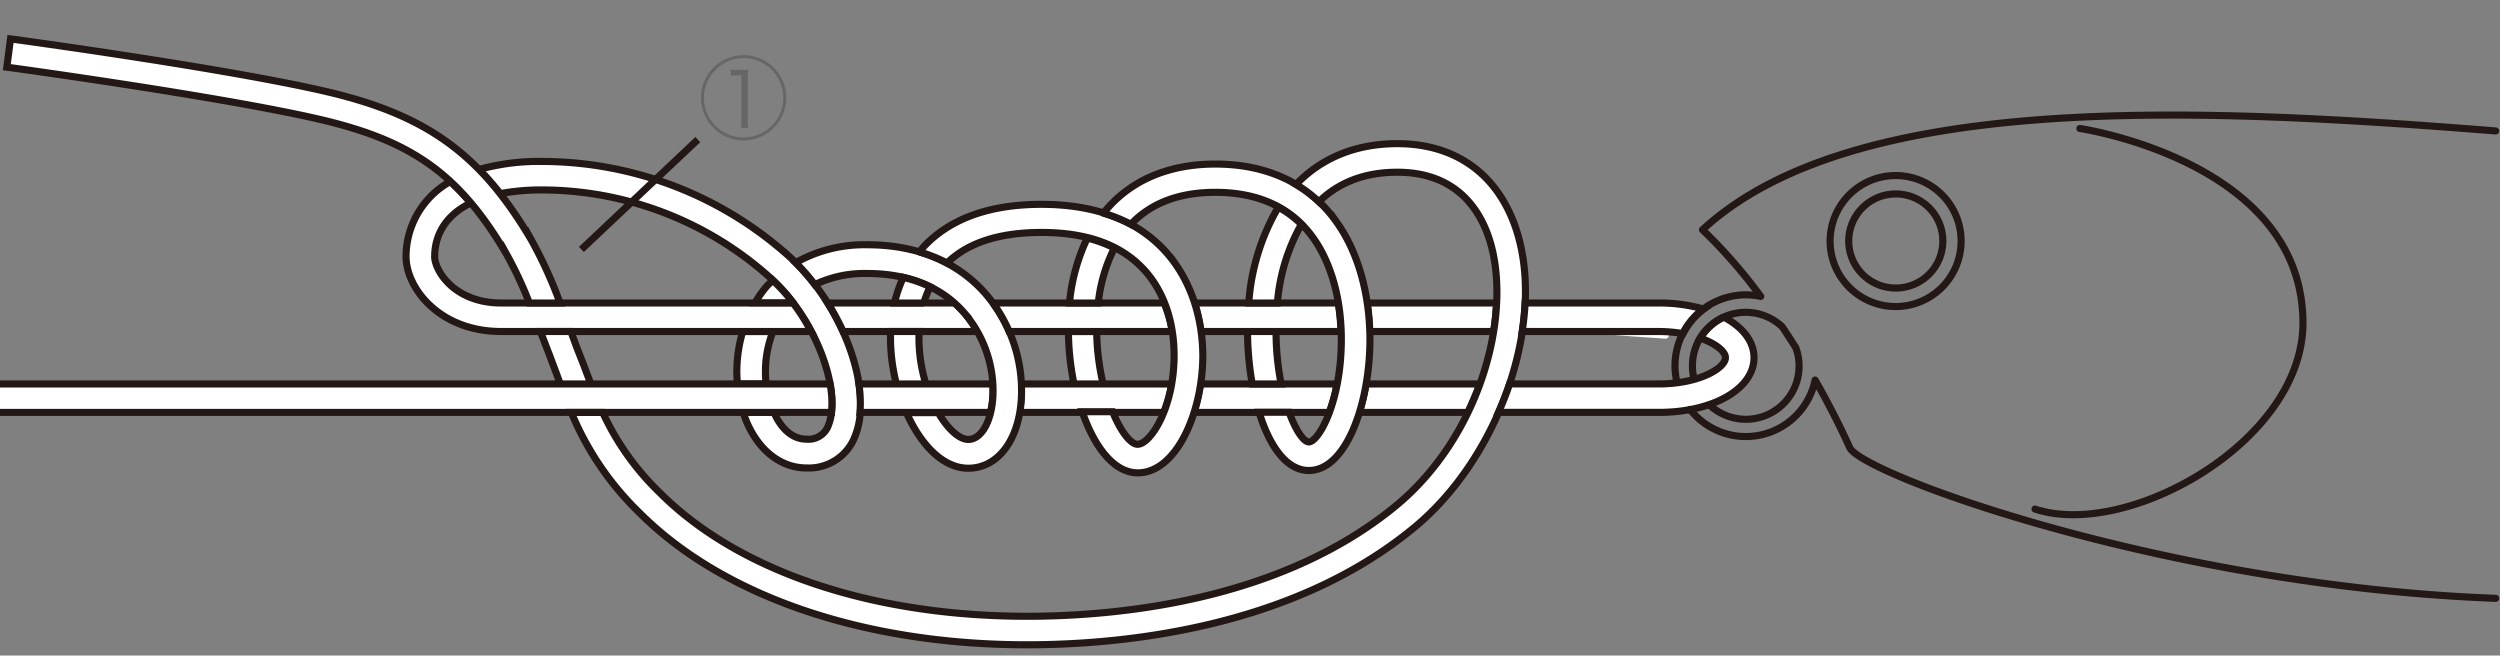
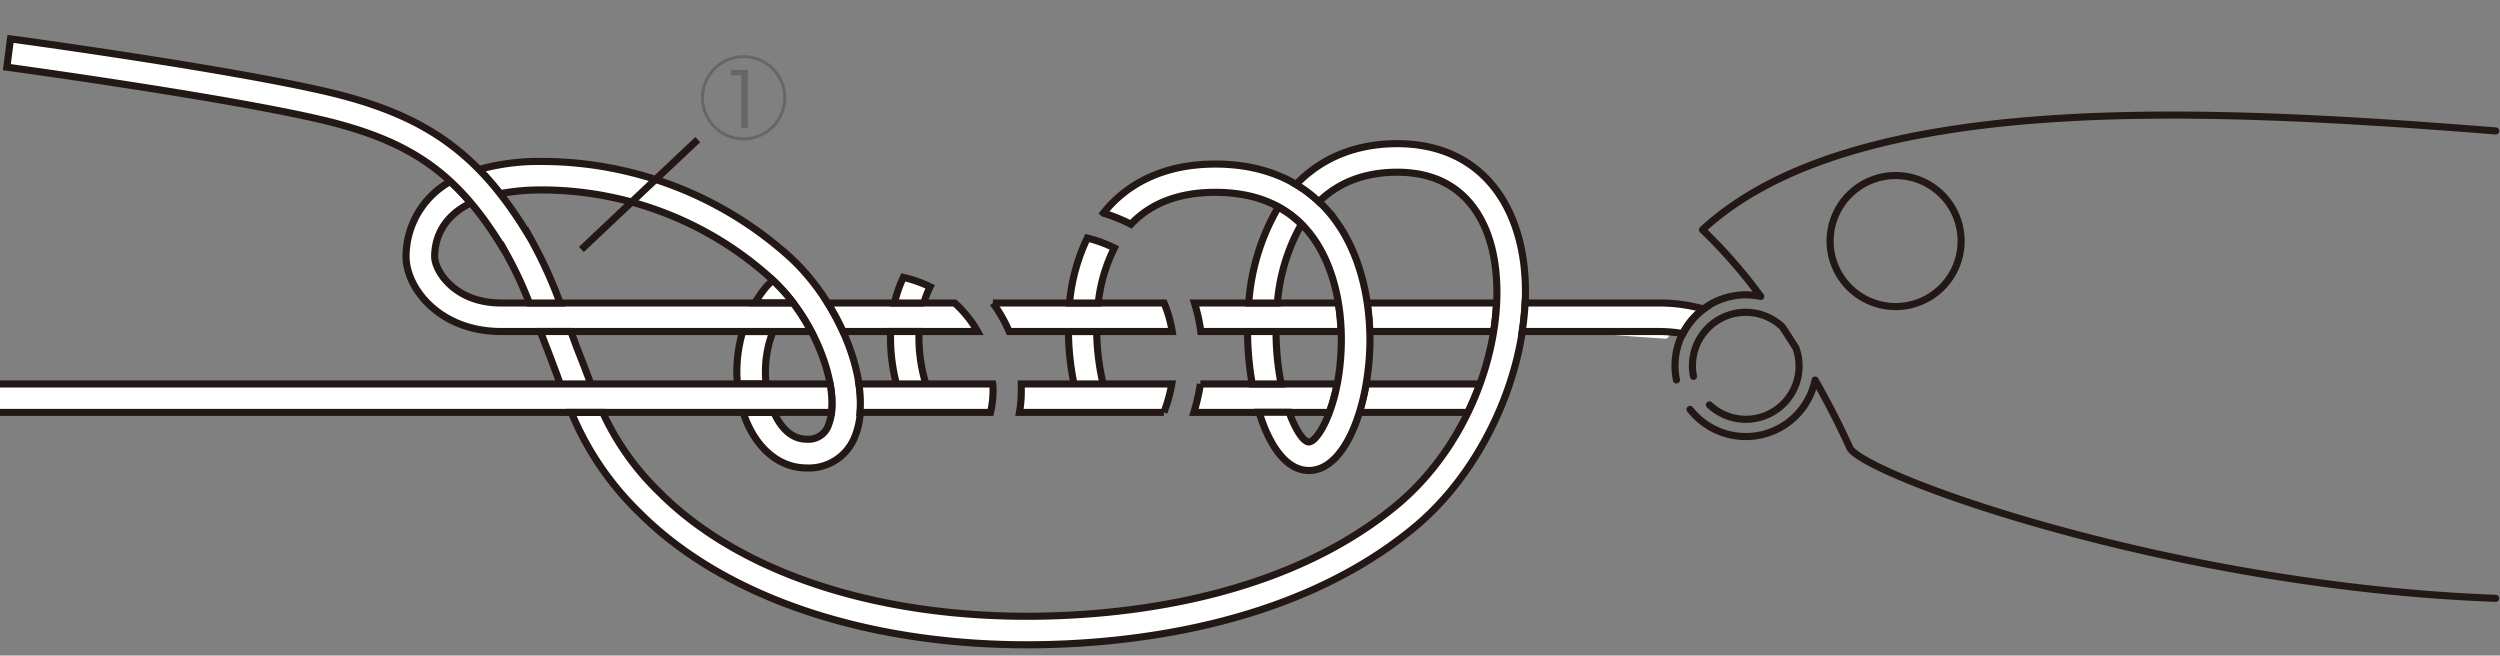
<svg xmlns="http://www.w3.org/2000/svg" viewBox="0 0 450 118">
  <rect x="0" y="0" width="450" height="118" fill="#808080" stroke="none" />
  <defs>
    <style>.cls-3{fill:none;stroke-linecap:round;stroke-linejoin:round}.cls-2,.cls-3{stroke-width:1.28px}.cls-2{fill:#fff}.cls-2,.cls-3{stroke:#231815}</style>
  </defs>
  <g id="製品上">
    <path d="M274.47 58.12s10.23 1.25 25.3 2.2" stroke-width="1.28" stroke-linecap="round" stroke-linejoin="round" stroke="#fff" fill="none" />
    <path class="cls-2" d="M137.9 69.11a21.2 21.2 0 01-.12-2.25 19.57 19.57 0 011.36-7.19h-5.45a25.52 25.52 0 00-1.06 7.19c0 .77.05 1.5.12 2.25z" />
    <path class="cls-2" d="M142.2 46.29a66.75 66.75 0 00-44.66-17.23 39.93 39.93 0 00-11.33 1.45A49.23 49.23 0 0190 34.86a39.57 39.57 0 017.54-.67 61.6 61.6 0 0141.19 15.88c8.59 7.86 12.67 20.61 10.43 26.34a3.8 3.8 0 01-4 2.64c-2.62 0-4.61-2-5.85-4.82h-5.54c1.92 6 6.18 10 11.39 10a8.89 8.89 0 008.84-5.96c3.19-8.33-2.3-23.27-11.8-31.98z" />
    <path class="cls-2" d="M173.58 56.31a18.19 18.19 0 00-1.74-1.77H149a44.7 44.7 0 012.76 5.13h24.21a19.65 19.65 0 00-2.39-3.36zm-30.83-1.77H90.24c-8.54 0-12-5.9-12-8.36s.84-6.89 6.5-9.64a41.23 41.23 0 00-3.7-3.86 15.49 15.49 0 00-7.95 13.5c0 5.66 6 13.49 17.12 13.49H146a35.19 35.19 0 00-3.25-5.13z" />
    <path class="cls-2" d="M139.09 50.43c-.34.36-.69.7-1 1a21.33 21.33 0 00-2.18 3.07h6.37l.28-.27a35 35 0 00-3.47-3.8zm39.2 23.8a17.61 17.61 0 00.46-3.94c0-.4 0-.8-.06-1.18H154.6a22.92 22.92 0 01.2 5.12zm88.09-5.12h-20.5a45.12 45.12 0 01-1.22 5.12h19.56c.78-1.69 1.53-3.41 2.16-5.12zm-27.11 5.12a33 33 0 001.41-5.12h-24.61a36.36 36.36 0 01-1.17 5.12zm-55.77 0h26a26.65 26.65 0 001.42-5.12h-27.09v1.18a21.58 21.58 0 01-.33 3.94zm8.82-14.56a48.13 48.13 0 001 9.44h5.24a44.16 44.16 0 01-1.16-9.44zm-25.66 9.44a28.32 28.32 0 01-1.25-8.22v-1.22h-5.12v1.22a33.65 33.65 0 001.06 8.22zM0 74.23h149.66a17.54 17.54 0 00-.25-5.12H0m103.75-6.75c-.33-.91-.65-1.81-1-2.69h-5.48L99 64.15l1.3 3.47.54 1.49h5.52c-.41-1.06-.83-2.16-1.25-3.29zm-8.09-19.14c-9.18-15.56-18.89-22.57-37.14-26.79-18-4.16-55-9.22-56.63-9.43l-.66 5.09c.4.05 38.36 5.24 56.13 9.35 16.89 3.89 25.41 10 33.86 24.39a68.37 68.37 0 014.06 8.71h5.53a78.91 78.91 0 00-5.15-11.32z" />
-     <path class="cls-2" d="M177.45 52.94c-3.51-4.06-10.07-8.88-21.31-8.88a25.1 25.1 0 00-12.92 3.22 38.42 38.42 0 013.45 3.95 20.67 20.67 0 019.47-2c7.37 0 13.41 2.45 17.44 7.11a21.63 21.63 0 015.17 14c0 5-1.92 8.76-4.46 8.76-1.61 0-3.67-1.85-5.4-4.82h-5.73c2.54 5.69 6.52 10 11.13 10 5.65 0 9.59-5.72 9.59-13.9a26.73 26.73 0 00-6.43-17.44z" />
    <path class="cls-2" d="M162.6 49.93a23.92 23.92 0 00-1.6 4.61h5.29a18.1 18.1 0 011.13-2.92 23 23 0 00-4.82-1.69zm46.94 4.61h-30.82a26 26 0 012.93 5.13H211a23.35 23.35 0 00-1.46-5.13zm31.34 0H215a29.42 29.42 0 011.14 5.13h25.25a44.14 44.14 0 00-.51-5.13zm27.97 5.13a51.31 51.31 0 00.53-5.13h-23.31a42.92 42.92 0 01.43 5.13zm-44.29 0a55.15 55.15 0 00.84 9.44h5.21a48.46 48.46 0 01-.92-9.44z" />
-     <path class="cls-2" d="M210.09 45.61c-5.12-5.87-12.72-8.83-22.65-8.83-9.26 0-16.35 2.54-21.11 7.56-.31.32-.57.7-.86 1a26.73 26.73 0 015 2c3.26-3.19 8.53-5.5 17-5.5s14.69 2.38 18.78 7.07c3.28 3.75 5.09 9.11 5.09 15.06 0 9.43-4.26 16-6.58 16-1.2 0-3-2.21-4.49-5.86h-5.47c2.19 6.33 5.7 11 10 11 7 0 11.71-11 11.71-21.18-.07-7.09-2.32-13.63-6.42-18.32z" />
    <path class="cls-2" d="M195.72 42.85a34.2 34.2 0 00-3.21 11.69h5.18a28.49 28.49 0 012.9-9.9 23.79 23.79 0 00-4.87-1.79zM240.61 40c-4.82-6.86-12.39-10.47-21.85-10.47-8.63 0-15.56 3.07-20.15 8.84a28 28 0 014.95 2c3.61-3.82 8.71-5.75 15.2-5.75 7.83 0 13.78 2.78 17.68 8.29 3.2 4.55 5 11 5 18.18 0 11.3-4.11 18.46-5.85 18.46-.87 0-2.31-1.92-3.54-5.34h-5.41c1.87 6.11 4.94 10.48 8.95 10.48 6.8 0 11-12.25 11-23.6-.03-8.2-2.14-15.72-5.98-21.09z" />
    <path class="cls-2" d="M230.1 37.29a39.4 39.4 0 00-5.32 17.25h5.15a34.22 34.22 0 014.32-14.16 18.08 18.08 0 00-4.15-3.09z" />
    <path class="cls-2" d="M272.68 40.6c-3.41-9.51-10.93-14.74-21.17-14.74-7.44 0-13.64 2.55-18.22 7.34a23.24 23.24 0 014.11 3.11C241 32.8 245.7 31 251.51 31c10.15 0 14.47 6.16 16.33 11.34 4.68 13.1-.89 35.83-16.68 48.78-21 17.24-50.53 19.81-66.28 19.81-27.9 0-52-8.11-66.11-22.24a47.7 47.7 0 01-10.28-14.45h-5.65a53.54 53.54 0 0012.29 18.08c15.09 15.1 40.52 23.74 69.75 23.74 16.43 0 47.34-2.71 69.55-21 15.81-12.95 24.16-37.9 18.25-54.46z" />
    <path class="cls-2" d="M306.68 55.64a28.93 28.93 0 00-8.09-1.1h-24.07c-.09 1.69-.27 3.41-.53 5.13h24.6a26.41 26.41 0 014.36.38 12.61 12.61 0 013.73-4.41z" />
-     <path class="cls-2" d="M310.29 57.09a9.65 9.65 0 00-4.23 3.77c2.83 1 4.52 2.42 4.52 3.52 0 1.88-4.77 4.73-12 4.73h-26.85c-.58 1.72-1.26 3.43-2 5.12h28.86c9.75 0 17.13-4.23 17.13-9.85 0-2.95-2.05-5.52-5.43-7.29z" />
    <path class="cls-3" d="M353 43.38a11.79 11.79 0 11-11.76-11.78A11.78 11.78 0 01353 43.38z" />
-     <path class="cls-3" d="M349.71 43.38a8.47 8.47 0 11-8.47-8.47 8.47 8.47 0 018.47 8.47zm24.67-20.25s40.15 5.89 40.15 35c0 21.43-31.68 39-48.23 33.5" />
    <path class="cls-3" d="M304.21 73.69a12.74 12.74 0 0022.51-5.28c2.11 3.69 4.21 7.71 6.23 12.16 2.19 4.77 57 24.91 116.27 27.13m0-84.13c-53.84-4.27-115.68-7.21-142.77 17.79a92 92 0 0110.48 12 13.33 13.33 0 00-2.68-.29 12.76 12.76 0 00-12.49 15.32m3.07-.64a9.5 9.5 0 01-.19-1.93 9.59 9.59 0 0116.16-7c.8 1.21 1.62 2.46 2.45 3.78a9.58 9.58 0 01-15.55 10.28" />
    <path stroke="#231815" stroke-width="1.28" fill="none" d="M125.6 25.13L104.65 44.9" />
    <path d="M141.52 17.6a7.67 7.67 0 11-7.67-7.67 7.67 7.67 0 017.67 7.67zm-14.81 0a7.14 7.14 0 107.14-7.14 7.15 7.15 0 00-7.14 7.14zm4.85-5.08a8.8 8.8 0 001.14.07h.88a7.57 7.57 0 001.13-.07 20.55 20.55 0 00-.12 2.26v6.64a9 9 0 00.11 1.58h-1.36a9.22 9.22 0 00.11-1.54v-7.9h-.7a8.69 8.69 0 00-1.19.08z" fill="#666" />
  </g>
</svg>